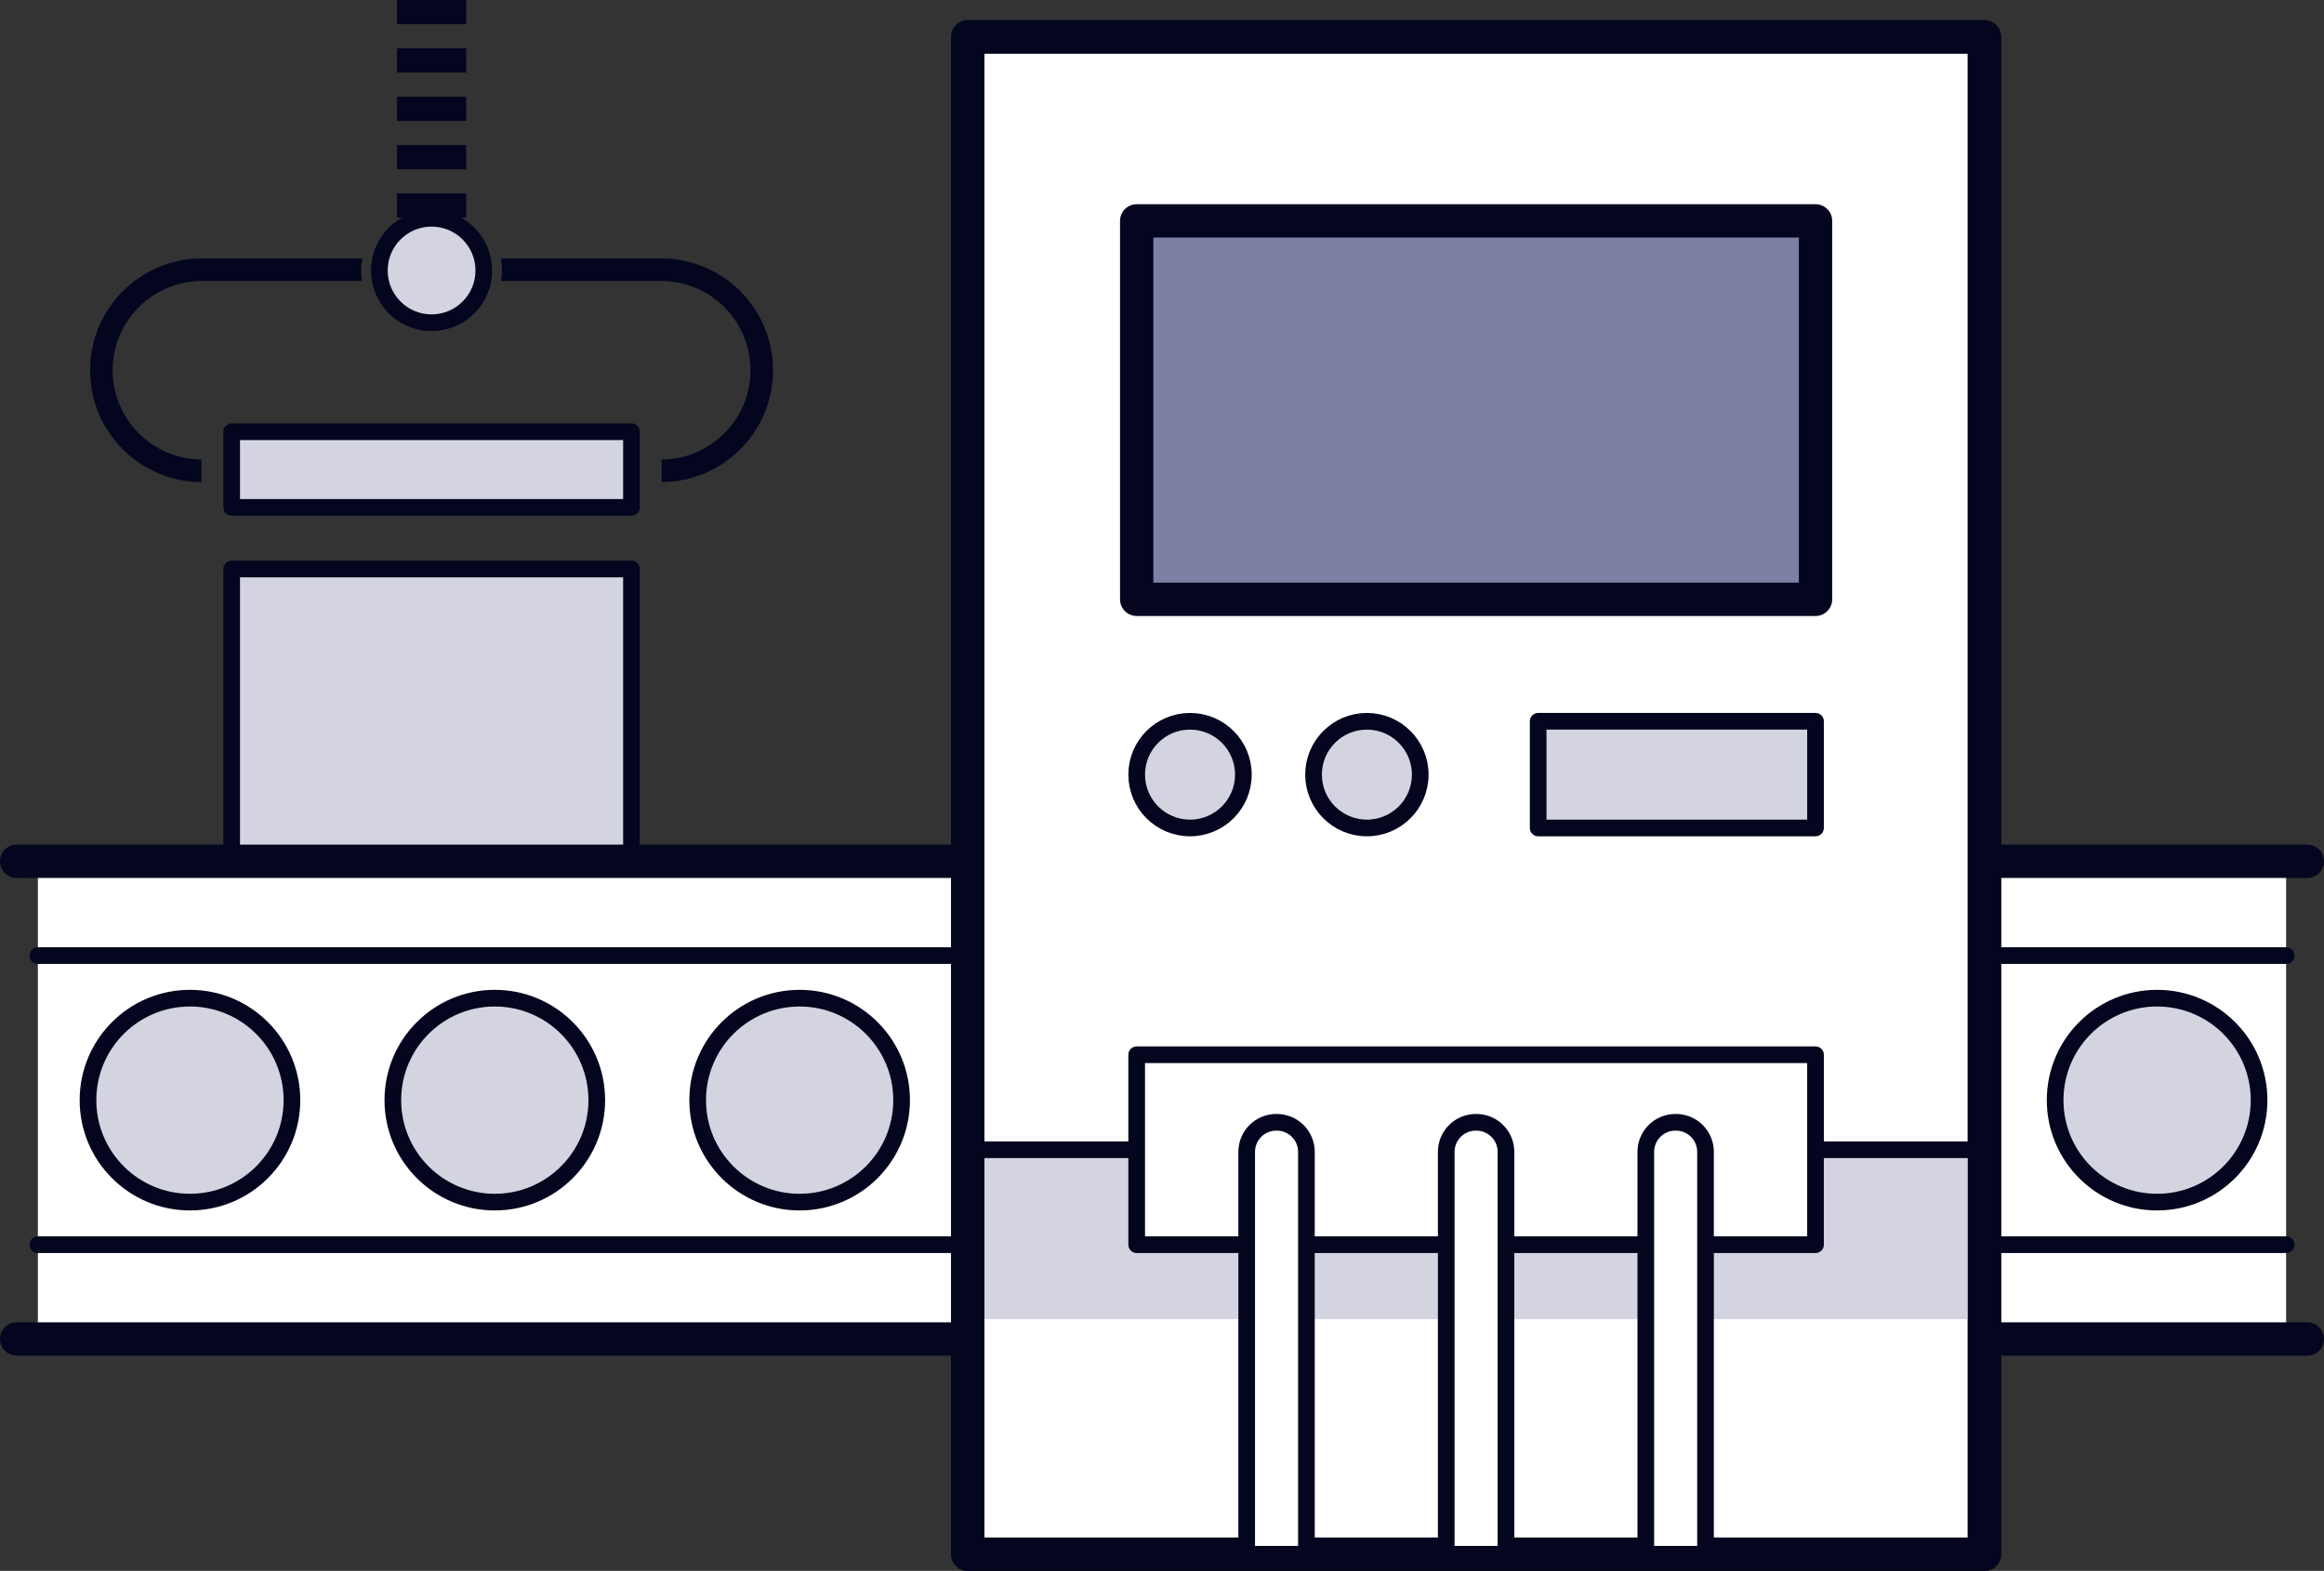
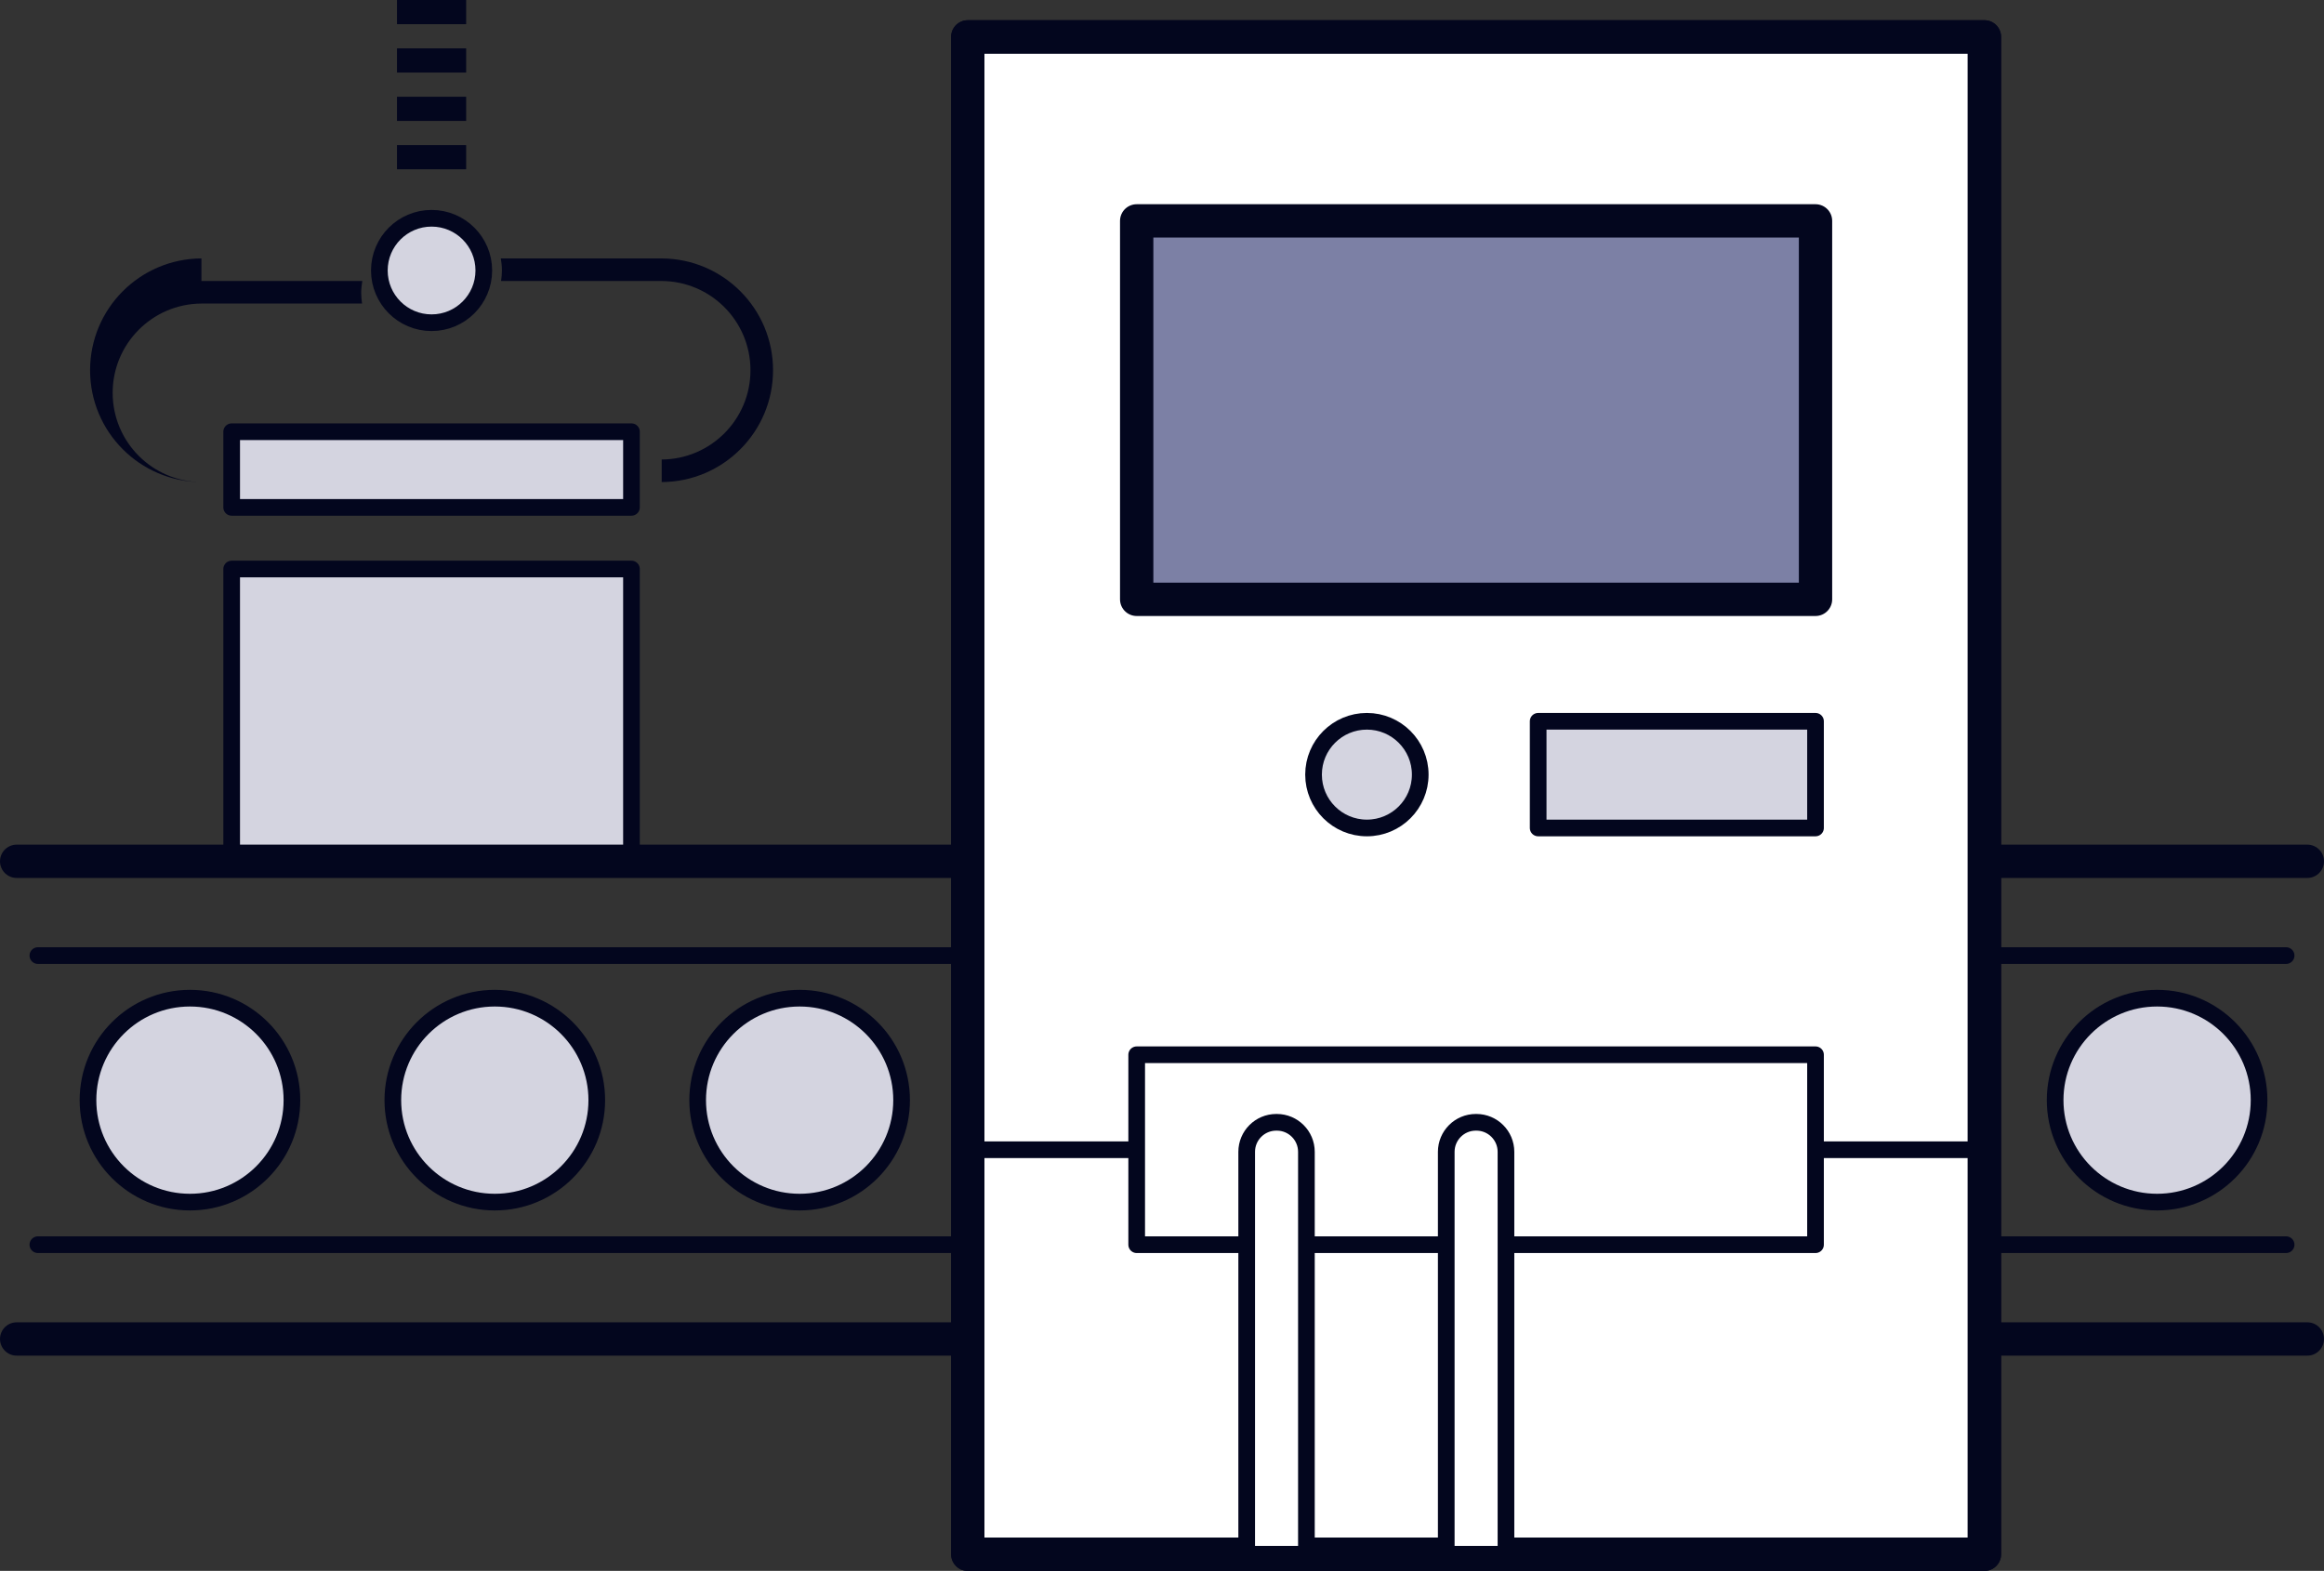
<svg xmlns="http://www.w3.org/2000/svg" version="1.1" id="Layer_1" x="0px" y="0px" width="139.458px" height="94.268px" viewBox="0 0 139.458 94.268" enable-background="new 0 0 139.458 94.268" xml:space="preserve">
  <rect x="0" y="0" width="139.458" height="94.268" fill="#333333" stroke="none" />
  <g>
-     <rect x="2.273" y="51.685" fill="#FFFFFF" width="134.912" height="28.665" />
    <g>
      <rect x="13.902" y="34.146" fill="#D4D4E0" stroke="#03061E" stroke-linecap="round" stroke-linejoin="round" stroke-miterlimit="10" width="23.991" height="17.539" />
      <rect x="13.902" y="25.907" fill="#D4D4E0" stroke="#03061E" stroke-linecap="round" stroke-linejoin="round" stroke-miterlimit="10" width="23.991" height="4.54" />
      <path fill="#03061E" d="M39.707,15.508h-9.654c0.041,0.236,0.066,0.477,0.066,0.724    c0,0.215-0.021,0.424-0.052,0.63h9.64v0    c2.945,0.016,5.327,2.407,5.327,5.356s-2.383,5.34-5.327,5.356v1.354    c3.693-0.016,6.682-3.013,6.682-6.71S43.4,15.524,39.707,15.508z" />
      <circle fill="#D4D4E0" stroke="#03061E" stroke-linecap="round" stroke-linejoin="round" stroke-miterlimit="10" cx="25.898" cy="16.232" r="3.134" />
-       <path fill="#03061E" d="M12.088,15.508c-3.693,0.016-6.682,3.013-6.682,6.71    s2.989,6.694,6.682,6.71v-1.354c-2.945-0.016-5.327-2.407-5.327-5.356    s2.383-5.34,5.327-5.356v-0h9.639c-0.031-0.206-0.052-0.415-0.052-0.63    c0-0.247,0.026-0.488,0.066-0.724H12.088z" />
-       <rect x="23.822" y="11.609" fill="#03061E" width="4.151" height="1.451" />
+       <path fill="#03061E" d="M12.088,15.508c-3.693,0.016-6.682,3.013-6.682,6.71    s2.989,6.694,6.682,6.71c-2.945-0.016-5.327-2.407-5.327-5.356    s2.383-5.34,5.327-5.356v-0h9.639c-0.031-0.206-0.052-0.415-0.052-0.63    c0-0.247,0.026-0.488,0.066-0.724H12.088z" />
      <rect x="23.822" y="8.707" fill="#03061E" width="4.151" height="1.451" />
      <rect x="23.822" y="5.805" fill="#03061E" width="4.151" height="1.451" />
      <rect x="23.822" y="2.902" fill="#03061E" width="4.151" height="1.451" />
      <rect x="23.822" y="-0" fill="#03061E" width="4.151" height="1.451" />
      <g>
        <line fill="#FFFFFF" stroke="#03061E" stroke-width="2" stroke-linecap="round" stroke-linejoin="round" stroke-miterlimit="10" x1="1" y1="51.685" x2="58.074" y2="51.685" />
        <line fill="#FFFFFF" stroke="#03061E" stroke-linecap="round" stroke-linejoin="round" stroke-miterlimit="10" x1="2.273" y1="57.343" x2="58.074" y2="57.343" />
        <line fill="#FFFFFF" stroke="#03061E" stroke-width="2" stroke-linecap="round" stroke-linejoin="round" stroke-miterlimit="10" x1="1" y1="80.35" x2="58.074" y2="80.35" />
        <line fill="#FFFFFF" stroke="#03061E" stroke-linecap="round" stroke-linejoin="round" stroke-miterlimit="10" x1="2.273" y1="74.692" x2="58.074" y2="74.692" />
        <g>
          <line fill="#FFFFFF" stroke="#03061E" stroke-width="2" stroke-linecap="round" stroke-linejoin="round" stroke-miterlimit="10" x1="138.458" y1="80.35" x2="119.081" y2="80.35" />
          <line fill="#FFFFFF" stroke="#03061E" stroke-linecap="round" stroke-linejoin="round" stroke-miterlimit="10" x1="137.185" y1="74.692" x2="119.081" y2="74.692" />
          <line fill="#FFFFFF" stroke="#03061E" stroke-width="2" stroke-linecap="round" stroke-linejoin="round" stroke-miterlimit="10" x1="138.458" y1="51.685" x2="119.081" y2="51.685" />
          <line fill="#FFFFFF" stroke="#03061E" stroke-linecap="round" stroke-linejoin="round" stroke-miterlimit="10" x1="137.185" y1="57.343" x2="119.081" y2="57.343" />
        </g>
        <circle fill="#D4D4E0" stroke="#03061E" stroke-linecap="round" stroke-linejoin="round" stroke-miterlimit="10" cx="47.984" cy="66.018" r="6.119" />
        <circle fill="#D4D4E0" stroke="#03061E" stroke-linecap="round" stroke-linejoin="round" stroke-miterlimit="10" cx="129.443" cy="66.018" r="6.119" />
        <circle fill="#D4D4E0" stroke="#03061E" stroke-linecap="round" stroke-linejoin="round" stroke-miterlimit="10" cx="29.692" cy="66.018" r="6.119" />
        <circle fill="#D4D4E0" stroke="#03061E" stroke-linecap="round" stroke-linejoin="round" stroke-miterlimit="10" cx="11.399" cy="66.018" r="6.119" />
      </g>
      <g>
        <rect x="58.074" y="2.213" fill="#FFFFFF" stroke="#03061E" stroke-width="2" stroke-linecap="round" stroke-linejoin="round" stroke-miterlimit="10" width="61.007" height="91.056" />
-         <rect x="58.074" y="68.993" fill="#D4D4E0" width="61.007" height="10.164" />
        <rect x="58.074" y="2.213" fill="none" stroke="#03061E" stroke-width="2" stroke-linecap="round" stroke-linejoin="round" stroke-miterlimit="10" width="61.007" height="91.056" />
        <rect x="68.21" y="13.255" fill="#7C80A5" stroke="#03061E" stroke-width="2" stroke-linecap="round" stroke-linejoin="round" stroke-miterlimit="10" width="40.735" height="22.71" />
        <rect x="92.302" y="43.283" fill="#D4D4E0" stroke="#03061E" stroke-linecap="round" stroke-linejoin="round" stroke-miterlimit="10" width="16.643" height="6.402" />
-         <circle fill="#D4D4E0" stroke="#03061E" stroke-linecap="round" stroke-linejoin="round" stroke-miterlimit="10" cx="71.411" cy="46.484" r="3.201" />
        <rect x="58.074" y="68.993" fill="none" stroke="#03061E" stroke-linecap="round" stroke-linejoin="round" stroke-miterlimit="10" width="61.007" height="24.276" />
        <circle fill="#D4D4E0" stroke="#03061E" stroke-linecap="round" stroke-linejoin="round" stroke-miterlimit="10" cx="82.024" cy="46.484" r="3.201" />
        <rect x="68.21" y="63.294" fill="#FFFFFF" stroke="#03061E" stroke-linecap="round" stroke-linejoin="round" stroke-miterlimit="10" width="40.735" height="11.399" />
        <g>
          <path fill="#FFFFFF" stroke="#03061E" stroke-linecap="round" stroke-linejoin="round" stroke-miterlimit="10" d="      M78.394,93.268h-3.583V69.122c0-0.98,0.794-1.774,1.774-1.774h0.036      c0.98,0,1.774,0.794,1.774,1.774V93.268z" />
          <path fill="#FFFFFF" stroke="#03061E" stroke-linecap="round" stroke-linejoin="round" stroke-miterlimit="10" d="      M90.369,93.268h-3.583V69.122c0-0.98,0.794-1.774,1.774-1.774h0.036      c0.98,0,1.774,0.794,1.774,1.774V93.268z" />
-           <path fill="#FFFFFF" stroke="#03061E" stroke-linecap="round" stroke-linejoin="round" stroke-miterlimit="10" d="      M102.344,93.268h-3.583V69.122c0-0.98,0.794-1.774,1.774-1.774h0.036      c0.98,0,1.774,0.794,1.774,1.774V93.268z" />
        </g>
      </g>
    </g>
  </g>
</svg>